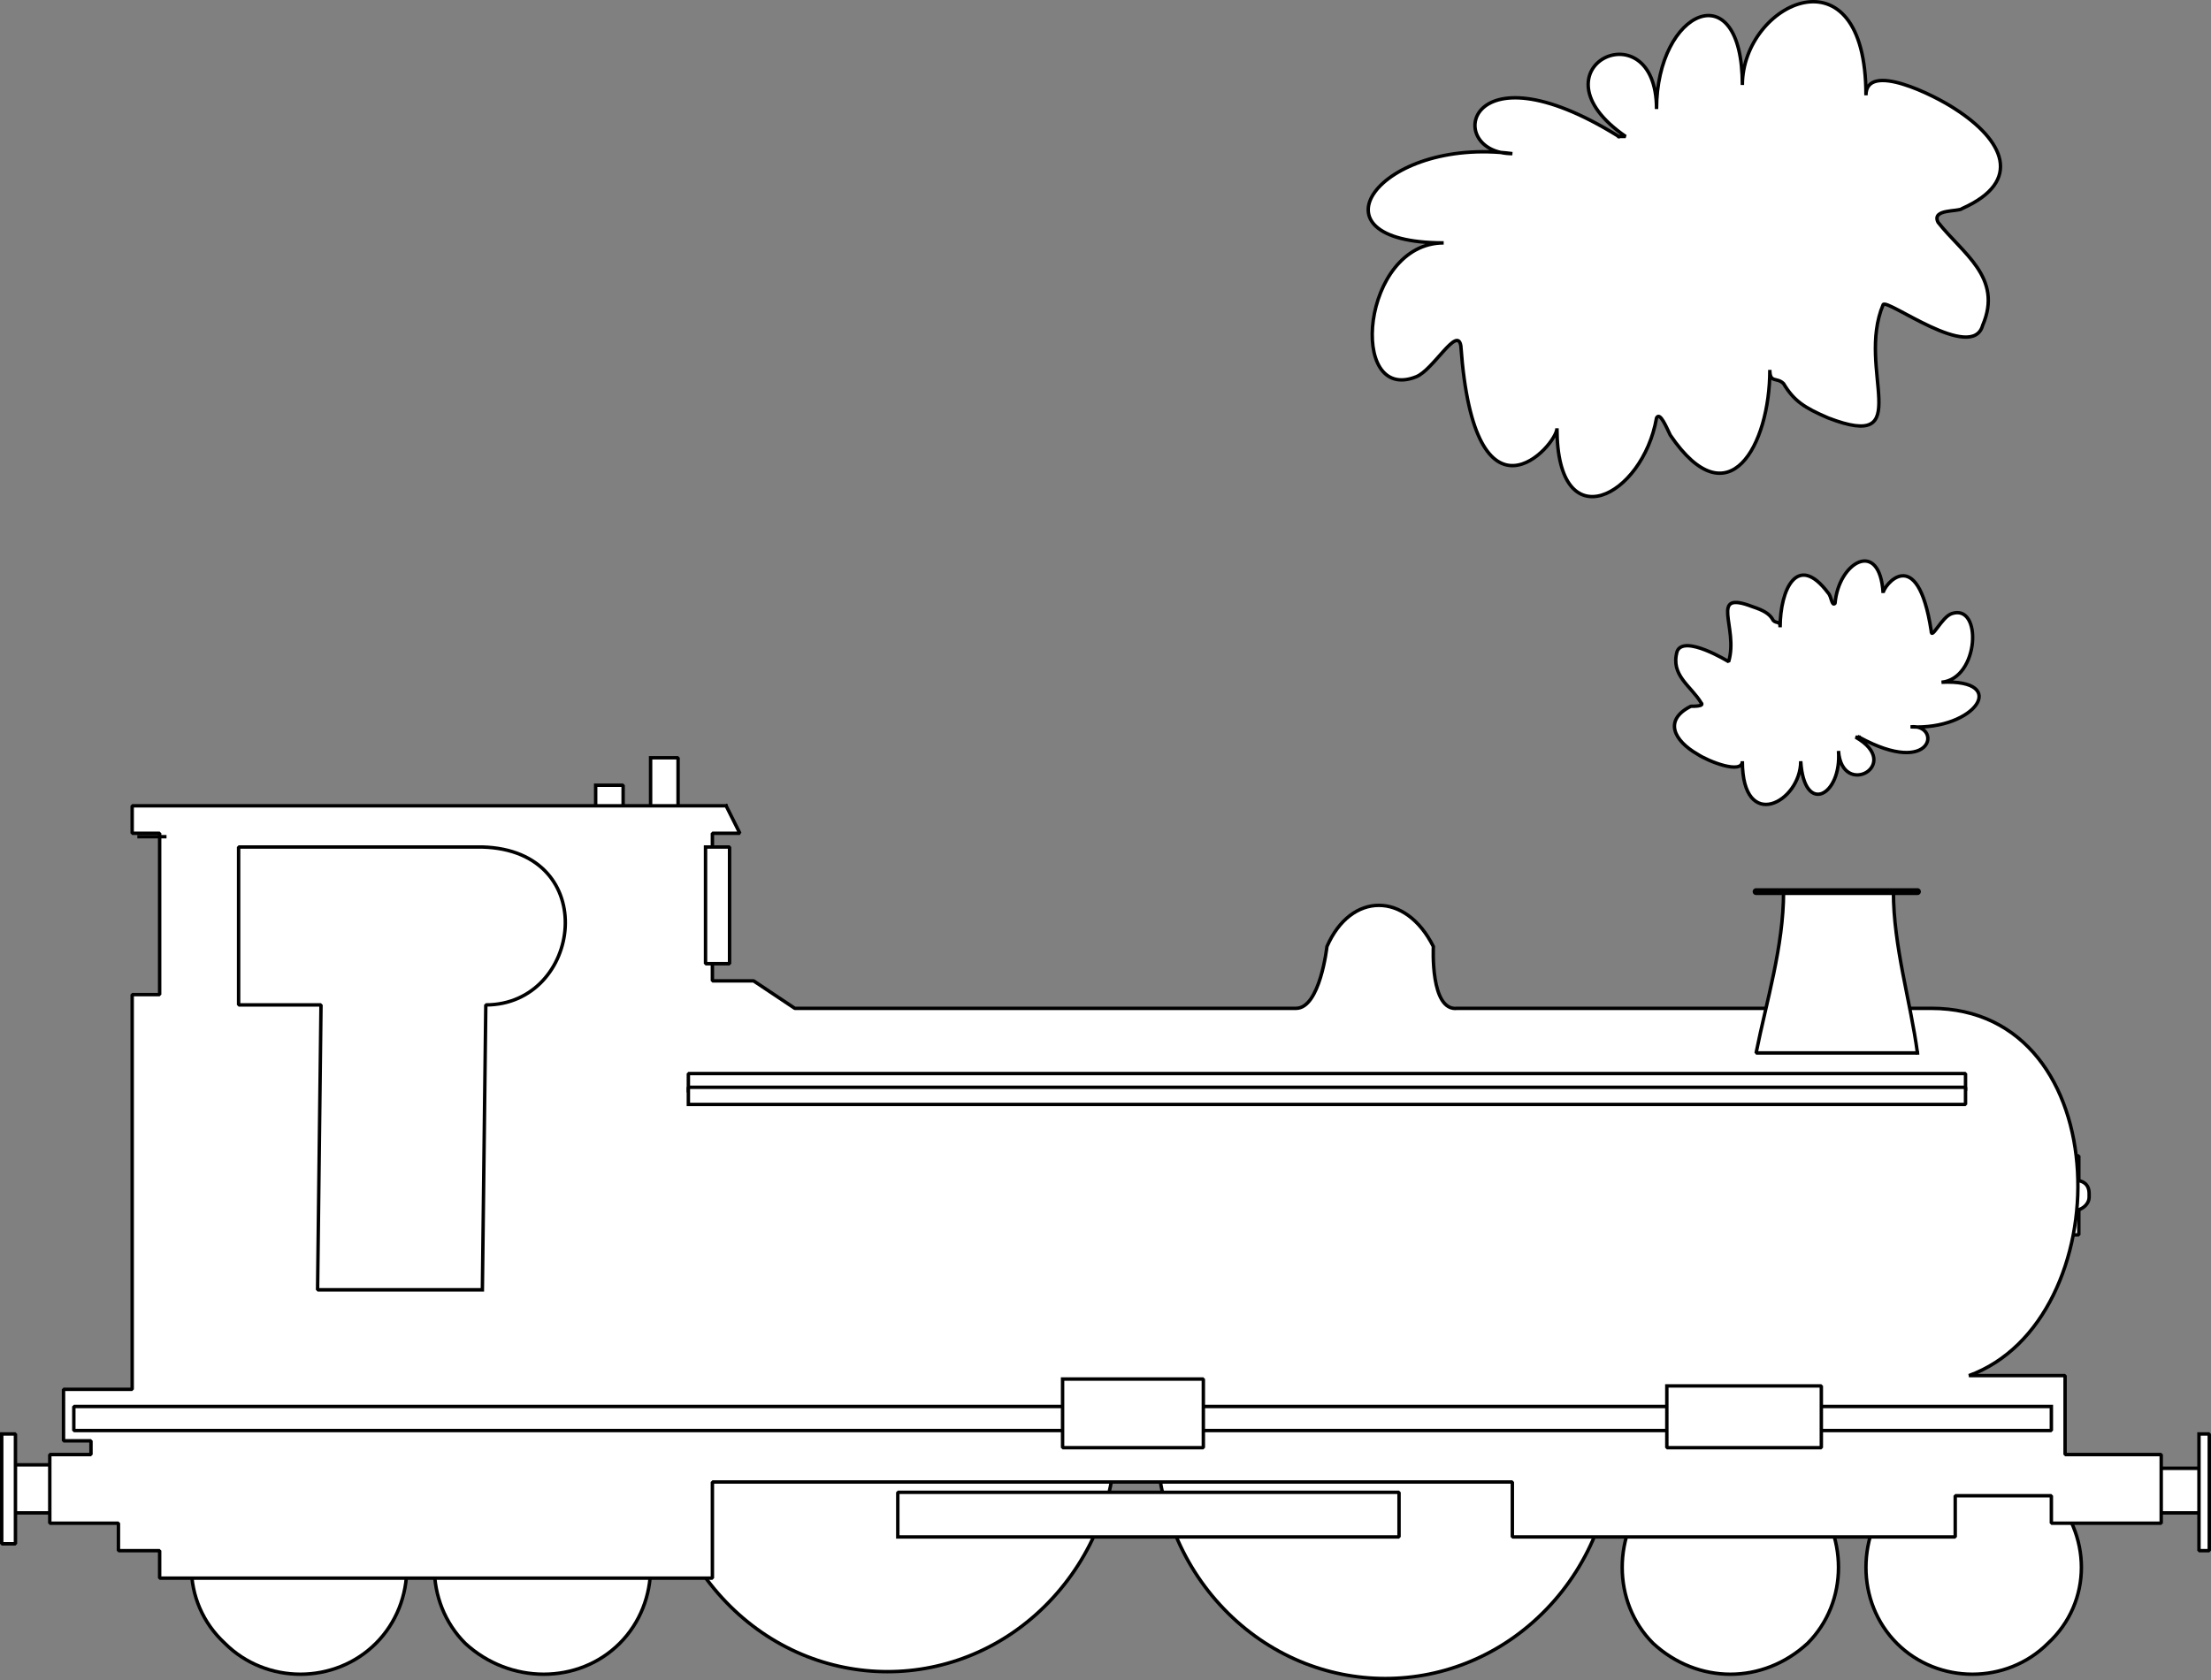
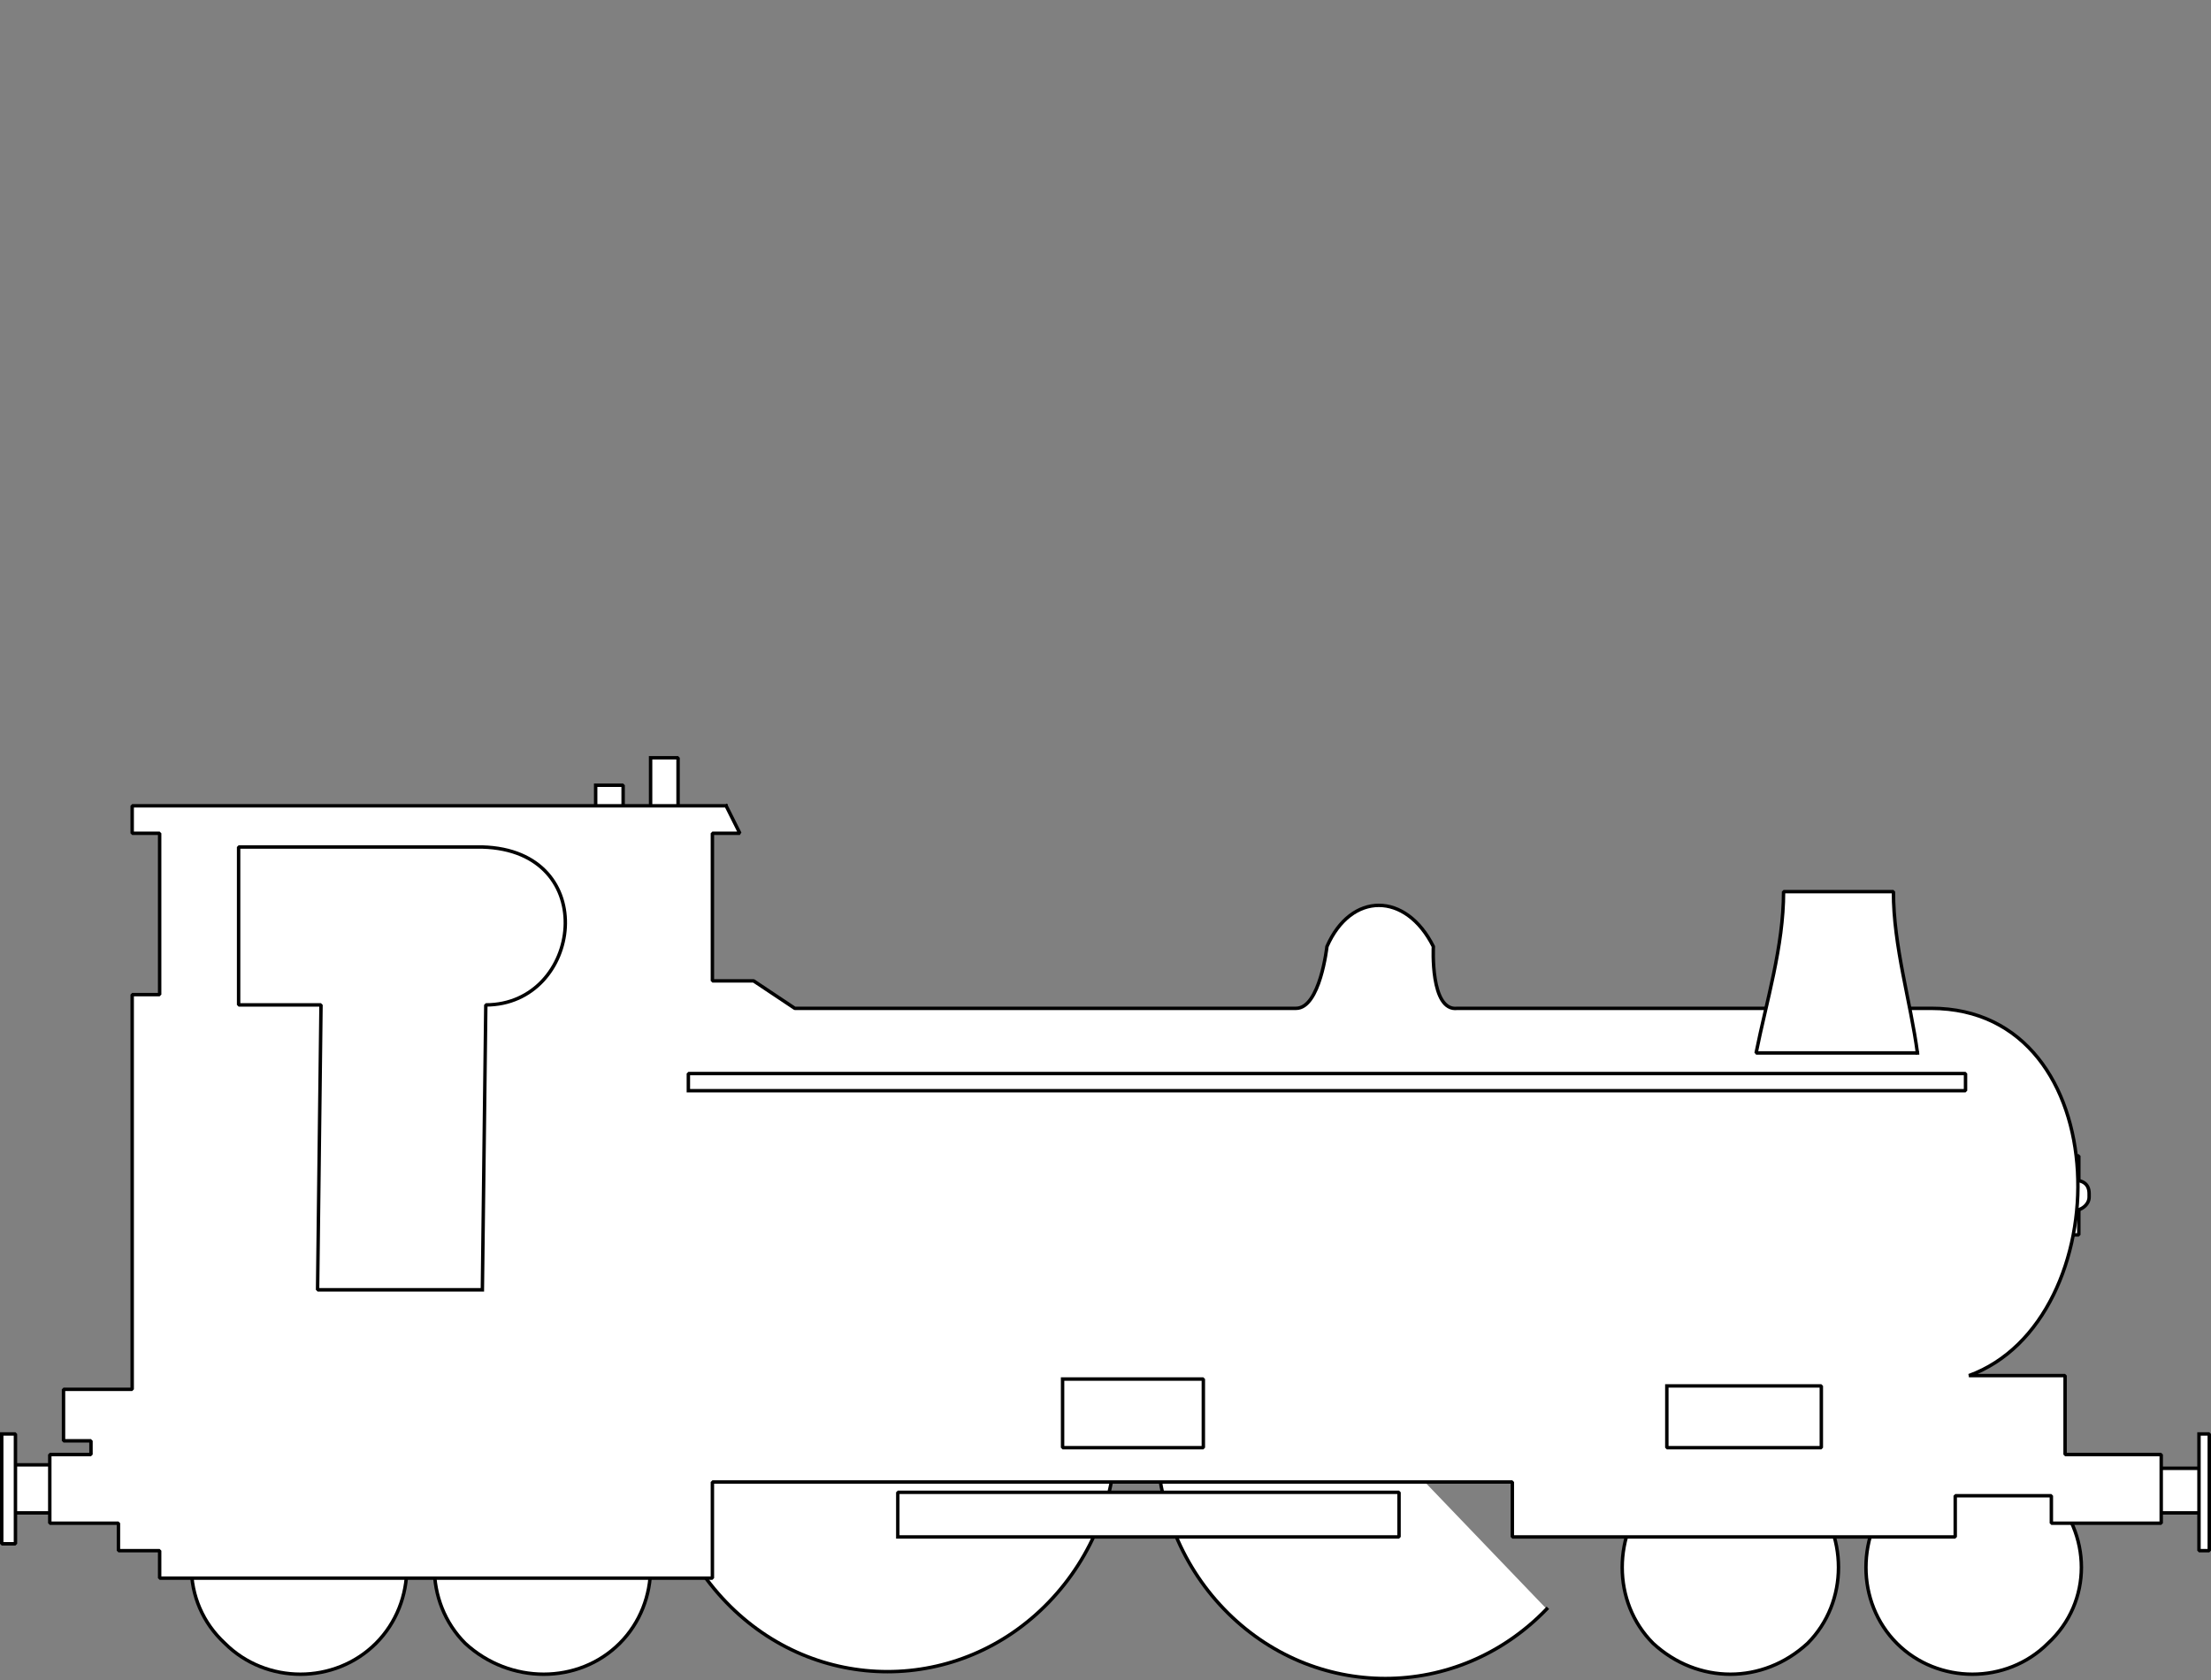
<svg xmlns="http://www.w3.org/2000/svg" width="644" height="489.502" version="1.2">
  <rect width="100%" height="100%" fill="#808080" stroke="none" />
  <g fill="#fff" fill-rule="evenodd" stroke="#000" stroke-linecap="square" stroke-linejoin="bevel" font-family="'Sans Serif'" font-size="12.5" font-weight="400">
    <path stroke-linecap="butt" d="M601.5 336.76h4v23h-4v-23" vector-effect="non-scaling-stroke" />
-     <path stroke-linecap="butt" d="M588.5 348.76v-1c0-3 2-4 4-4h11c3 0 5 1 5 4v1c0 2-2 4-5 4h-11c-2 0-4-2-4-4m-138 120c-26 27-68 27-94 0s-26-71 0-98c26-26 68-26 94 0 26 27 26 71 0 98" vector-effect="non-scaling-stroke" />
+     <path stroke-linecap="butt" d="M588.5 348.76v-1c0-3 2-4 4-4h11c3 0 5 1 5 4v1c0 2-2 4-5 4h-11c-2 0-4-2-4-4m-138 120c-26 27-68 27-94 0s-26-71 0-98" vector-effect="non-scaling-stroke" />
    <path stroke-linecap="butt" d="M305.5 466.76c-26 27-68 27-94 0s-26-70 0-97 68-27 94 0 26 70 0 97m221 12c-13 12-32 12-45 0-12-12-12-32 0-45 13-12 32-12 45 0 12 13 12 33 0 45m70 0c-12 12-32 12-44 0s-12-32 0-45c12-12 32-12 44 0 13 13 13 33 0 45m30-51h16v13h-16v-13" vector-effect="non-scaling-stroke" />
    <path stroke-linecap="butt" d="M640.5 417.76h3v34h-3v-34m-451-197h8v23h-8v-23m-16 8h8v15h-8v-15m7 250c-12 12-32 12-45 0-12-12-12-32 0-45 13-12 33-12 45 0 12 13 12 33 0 45m-71 0c-12 12-32 12-44 0-13-12-13-32 0-45 12-12 32-12 44 0 12 13 12 33 0 45m-105-52h17v14h-17v-14m-4-9h4v32h-4v-32" vector-effect="non-scaling-stroke" />
    <path stroke-linecap="butt" d="M211.5 234.76h-173v8h8v47h-8v115h-20v15h8v4h-12v20h20v8h12v8h161v-28h233v16h129v-12h28v8h32v-20h-28v-23h-28c44-16 44-107-11-107h-138c-8 1-7-18-7-18-8-16-24-16-31 0 0 0-2 18-9 18h-146l-12-8h-12v-43h8l-4-8" vector-effect="non-scaling-stroke" />
    <path stroke-linecap="butt" d="M558.5 306.76c-2-15-7-31-7-47h-32c0 16-5 32-8 47h47" vector-effect="non-scaling-stroke" />
-     <path stroke-linecap="round" stroke-width="2" d="M511.5 259.76h47" />
-     <path stroke-linecap="butt" d="M597.5 409.76h-576v7h576v-7m-557-166h8-8m165 3h7v34h-7v-34" vector-effect="non-scaling-stroke" />
    <path stroke-linecap="butt" d="M309.5 401.76h41v20h-41v-20m176 2h45v18h-45v-18m-345-28h-48l1-83h-24v-46h71c35 1 29 46 1 46l-1 83m60-58v-5h372v5h-372m61 130v-13h146v13h-146" vector-effect="non-scaling-stroke" />
-     <path stroke-linecap="butt" d="M200.5 321.76v-5h372v5h-372m271-282c-45-28-51 5-31 5-39-5-61 26-20 26-24 0-28 47-8 39 5-2 12-15 13-9 4 56 28 29 28 24 0 33 25 20 29-3 1-2 3 3 4 5 17 25 29 3 29-19 0 4 2 2 4 4 3 5 6 7 13 10 26 10 8-14 16-33 1-2 26 17 29 6 6-14-6-21-13-30-2-4 6-3 7-4 18-8 12-20-2-29-6-4-26-14-26-4 0-44-36-27-36-3 0-33-25-22-25 7 0-30-38-12-9 8h-2m70 175c22 12 24-4 15-3 19 1 29-14 9-13 11-1 12-23 3-20-3 1-6 8-6 5-4-26-14-13-14-11-1-16-13-9-14 3-1 1-1-2-2-3-9-12-14-1-14 10 0-2-1-1-2-2-1-2-3-3-6-4-13-5-4 6-7 16 0 0-13-8-15-3-2 7 4 10 7 15 1 1-2 1-3 1-8 4-5 10 2 14 3 2 13 6 13 2 0 21 17 12 17 0 1 16 12 10 11-3 1 14 19 4 5-4h1" vector-effect="non-scaling-stroke" />
  </g>
</svg>